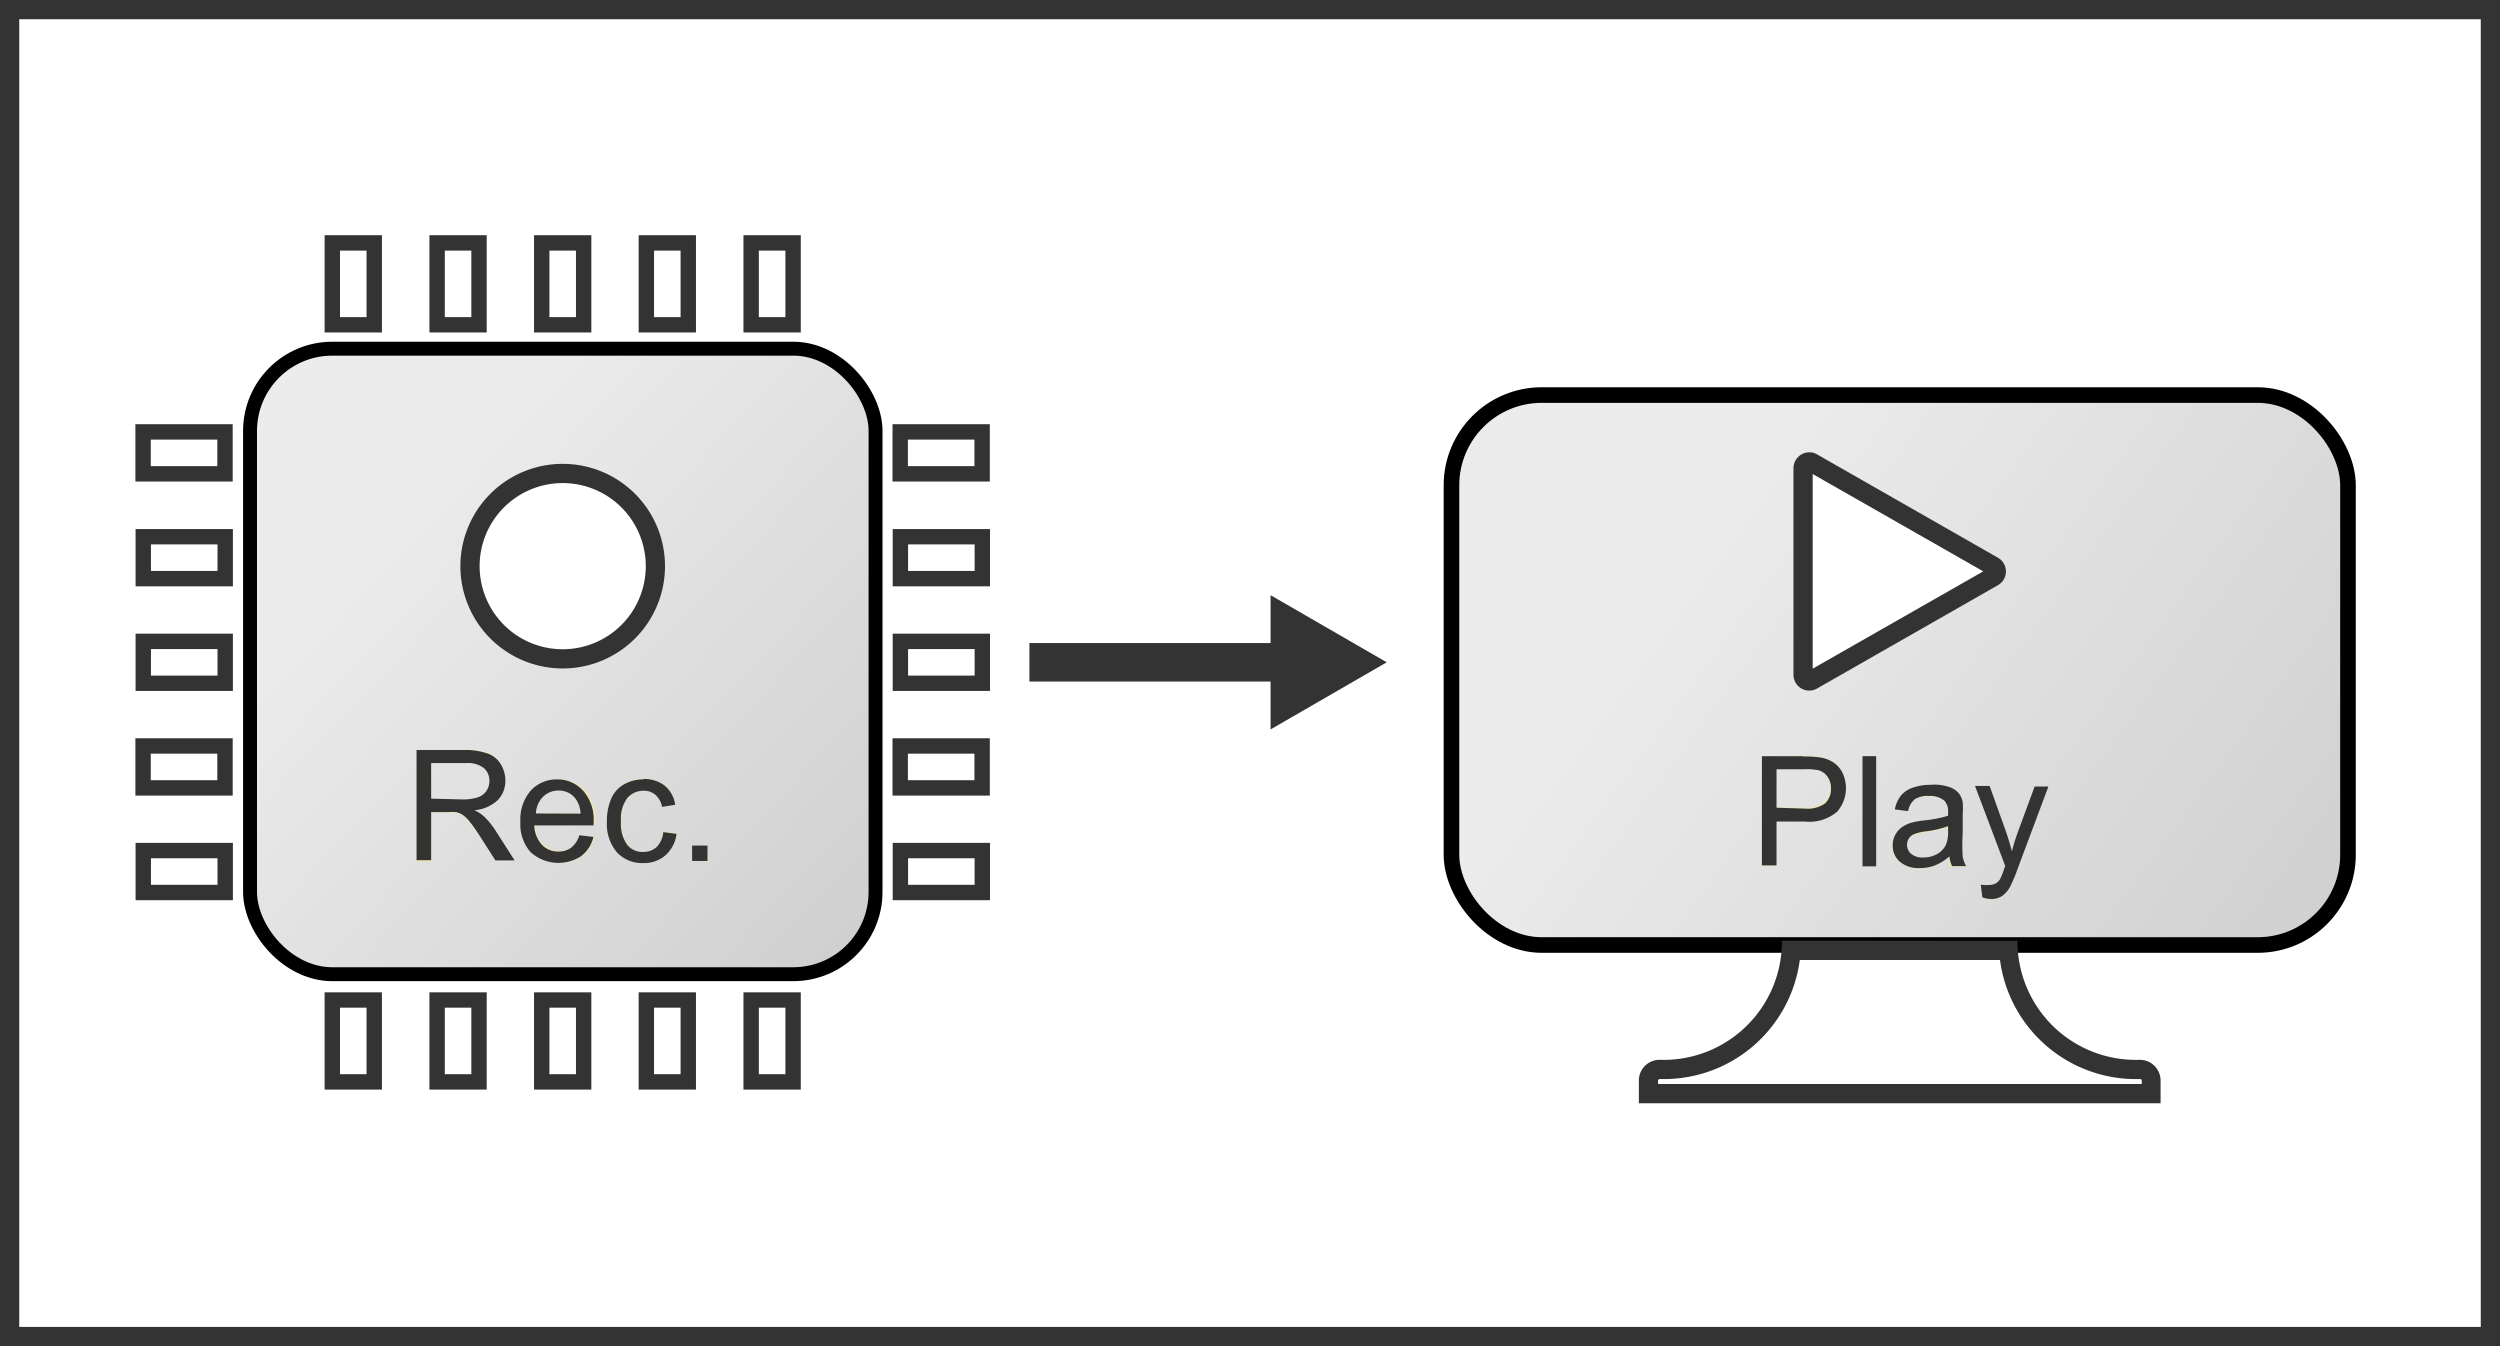
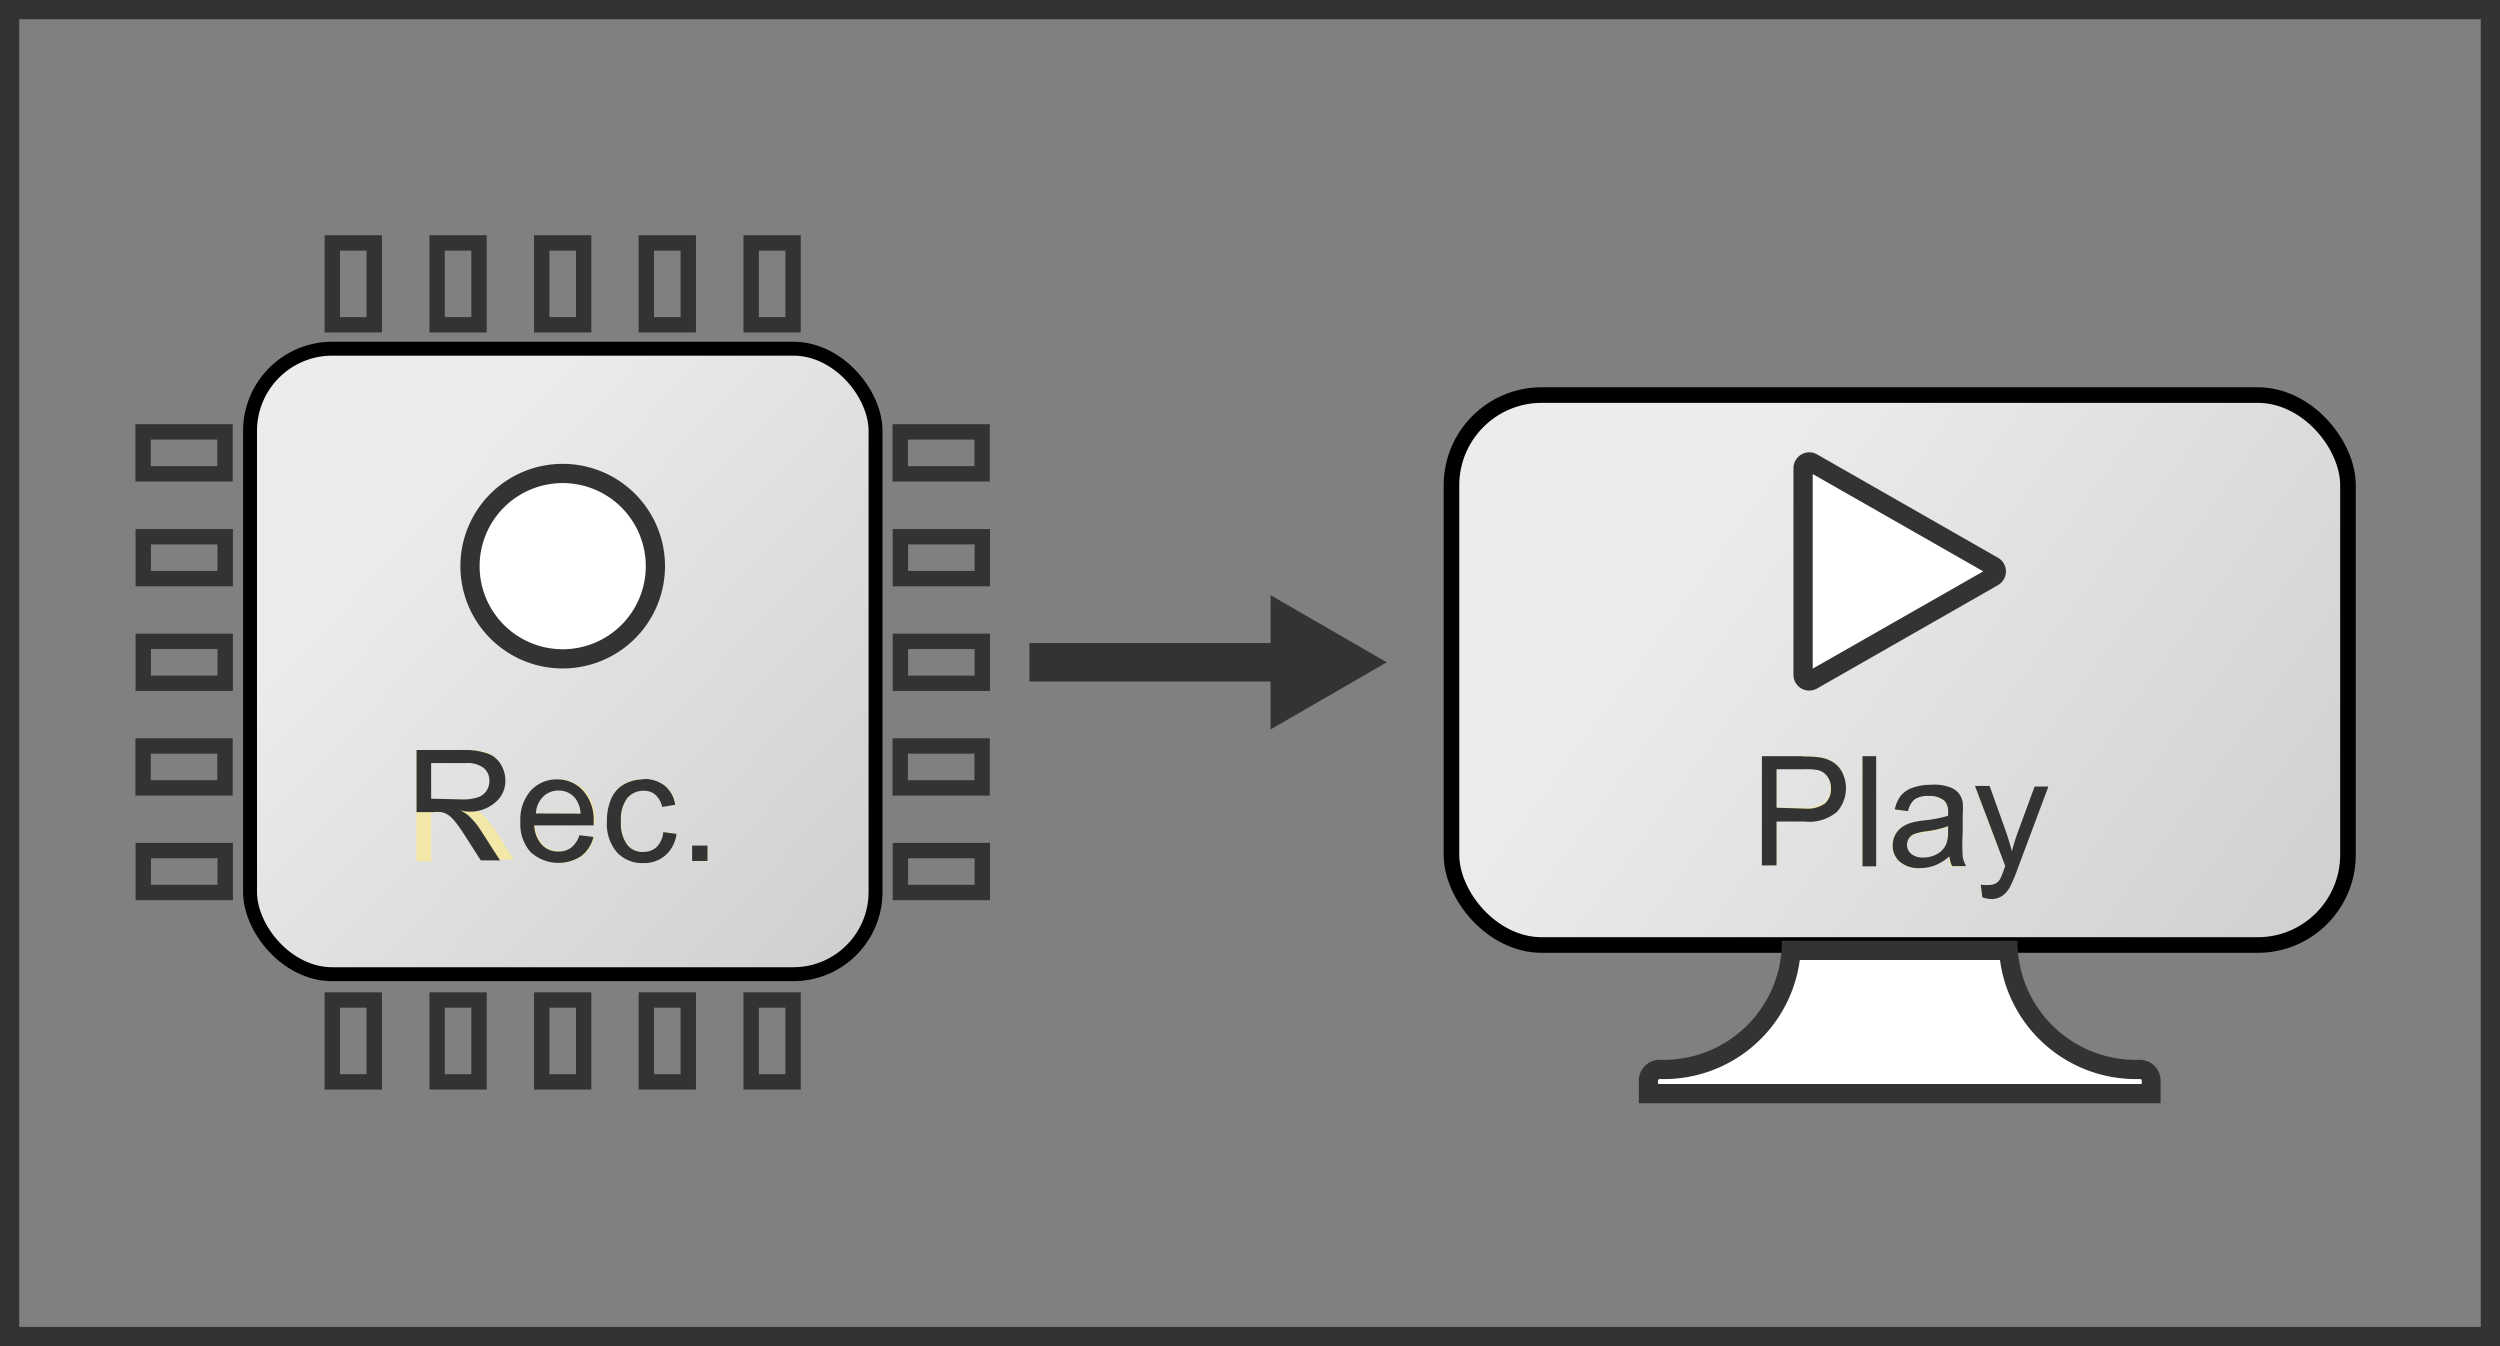
<svg xmlns="http://www.w3.org/2000/svg" xmlns:ns1="http://www.mathworks.com/blockgraphics" xmlns:xlink="http://www.w3.org/1999/xlink" width="150" height="80.769" data-name="Layer 1" ns1:options="Resize:FitToBlock;PreserveAspect:On;PreRotate:None;Rotate:Off;Frame:Rectangle;Foreground:Off;Background:Off;ScalingOnResizeMax:None;StrokeScaling:None;StrokeScalingOnResize:Linear;StrokeScalingOnZoom:Linear">
  <rect width="100%" height="100%" fill="#808080" stroke="none" />
  <defs>
    <linearGradient id="b">
      <stop offset="0" stop-color="#ececec" />
      <stop offset="1" stop-color="#ccc" />
    </linearGradient>
    <linearGradient id="a">
      <stop offset="0" stop-color="#ececec" />
      <stop offset="1" stop-color="#ccc" />
    </linearGradient>
    <linearGradient id="c" x1="102.866" x2="143.775" y1="30.118" y2="59.996" gradientUnits="userSpaceOnUse" xlink:href="#a" />
    <linearGradient id="d" x1="24.294" x2="55.378" y1="30.162" y2="59.48" gradientUnits="userSpaceOnUse" xlink:href="#b" />
  </defs>
-   <path fill="#fff" d="M.577.577h148.846v79.615H.577z" />
  <path fill="#333" d="M148.846 1.154v78.461H1.154V1.154h147.692M150 0H0v80.77h150z" class="cls-2" />
  <path fill="none" stroke="#333" stroke-miterlimit="10" stroke-width="2.308" d="M77.412 39.738H61.765" />
  <path fill="#333" d="M76.235 35.712l6.969 4.026-6.97 4.027z" />
  <rect width="53.791" height="32.998" x="87.088" y="23.703" fill="url(#c)" fill-rule="evenodd" stroke="#000" stroke-miterlimit="10" stroke-width=".936" ry="5.416" />
  <path fill="#fff" d="M108.565 40.846a.38.38 0 0 1-.38-.38v-12.37a.38.38 0 0 1 .38-.38.37.37 0 0 1 .185 0l10.846 6.196a.37.37 0 0 1 0 .646l-10.846 6.196a.37.37 0 0 1-.185.092z" class="cls-4" />
  <path fill="#333" d="M108.762 28.442l10.234 5.839-10.234 5.838V28.442m-.197-1.304a.958.958 0 0 0-.957.958v12.38a.946.946 0 0 0 1.419.832l10.846-6.196a.946.946 0 0 0 0-1.65l-10.846-6.197a.946.946 0 0 0-.473-.127z" class="cls-2" />
  <path fill="#f3e8a8" d="M105.715 51.923V45.37h2.493a6.058 6.058 0 0 1 1.004.058 1.985 1.985 0 0 1 .819.311 1.615 1.615 0 0 1 .53.635 2.146 2.146 0 0 1-.334 2.308 2.573 2.573 0 0 1-1.939.588h-1.696v2.654zm.877-3.461h1.708a1.812 1.812 0 0 0 1.154-.312 1.154 1.154 0 0 0 .358-.888 1.154 1.154 0 0 0-.208-.716.98.98 0 0 0-.554-.392 3.715 3.715 0 0 0-.82-.058h-1.638z" class="cls-4" />
  <path fill="#333" d="M108.208 45.37h-2.493v6.553h.877v-2.63h1.696a2.573 2.573 0 0 0 1.939-.59 2.146 2.146 0 0 0 .335-2.307 1.615 1.615 0 0 0-.531-.634 1.985 1.985 0 0 0-.82-.312 6.058 6.058 0 0 0-1.003-.058zm-1.616 3.092v-2.308h1.685a3.715 3.715 0 0 1 .82.058.98.98 0 0 1 .553.392 1.154 1.154 0 0 1 .208.715 1.154 1.154 0 0 1-.358.889 1.812 1.812 0 0 1-1.154.311z" class="cls-2" />
  <path fill="#f3e8a8" d="M111.75 51.923V45.37h.808v6.554z" class="cls-4" />
  <path fill="#333" d="M112.57 45.37h-.82v6.61h.82z" />
  <path fill="#f3e8a8" d="M116.942 51.392a3 3 0 0 1-.865.543 2.515 2.515 0 0 1-.9.161 1.742 1.742 0 0 1-1.212-.38 1.27 1.27 0 0 1-.427-.981 1.304 1.304 0 0 1 .162-.647 1.327 1.327 0 0 1 .415-.461 1.962 1.962 0 0 1 .589-.265 5.942 5.942 0 0 1 .727-.127 7.396 7.396 0 0 0 1.442-.277v-.208a.9.9 0 0 0-.23-.704 1.35 1.35 0 0 0-.924-.277 1.43 1.43 0 0 0-.842.196 1.223 1.223 0 0 0-.404.716l-.796-.104a1.962 1.962 0 0 1 .358-.82 1.57 1.57 0 0 1 .715-.484 3.196 3.196 0 0 1 1.085-.173 2.885 2.885 0 0 1 .992.15 1.315 1.315 0 0 1 .565.358 1.28 1.28 0 0 1 .254.554 4.615 4.615 0 0 1 0 .75v1.084a11.4 11.4 0 0 0 0 1.43 1.812 1.812 0 0 0 .208.578h-.842a1.696 1.696 0 0 1-.07-.612zm-.069-1.777a5.942 5.942 0 0 1-1.327.312 3.115 3.115 0 0 0-.704.161.704.704 0 0 0-.323.266.715.715 0 0 0 .139.923 1.062 1.062 0 0 0 .715.22 1.673 1.673 0 0 0 .83-.209 1.258 1.258 0 0 0 .532-.565 1.973 1.973 0 0 0 .127-.808z" class="cls-4" />
  <path fill="#333" d="M115.846 47.088a3.196 3.196 0 0 0-1.084.174 1.57 1.57 0 0 0-.716.484 1.962 1.962 0 0 0-.358.82l.797.103a1.223 1.223 0 0 1 .403-.715 1.43 1.43 0 0 1 .843-.196 1.35 1.35 0 0 1 .923.277.9.9 0 0 1 .23.703v.208a7.396 7.396 0 0 1-1.442.277 5.942 5.942 0 0 0-.715.127 1.962 1.962 0 0 0-.589.265 1.327 1.327 0 0 0-.415.462 1.304 1.304 0 0 0-.161.646 1.27 1.27 0 0 0 .426.98 1.742 1.742 0 0 0 1.212.382 2.515 2.515 0 0 0 .9-.162 3 3 0 0 0 .865-.542 1.696 1.696 0 0 0 .162.588h.842a1.812 1.812 0 0 1-.207-.577 11.4 11.4 0 0 1 0-1.43v-1.085a4.615 4.615 0 0 0 0-.75 1.28 1.28 0 0 0-.254-.554 1.315 1.315 0 0 0-.566-.358 2.885 2.885 0 0 0-.992-.138zm-.461 4.362a1.062 1.062 0 0 1-.716-.22.715.715 0 0 1-.138-.922.704.704 0 0 1 .323-.266 3.115 3.115 0 0 1 .704-.161 5.942 5.942 0 0 0 1.327-.312v.3a1.973 1.973 0 0 1-.127.808 1.258 1.258 0 0 1-.531.565 1.673 1.673 0 0 1-.83.208z" class="cls-2" />
  <path fill="#f3e8a8" d="M118.915 53.827l-.069-.75a1.788 1.788 0 0 0 .462.07.9.9 0 0 0 .438-.093.727.727 0 0 0 .266-.254 3.992 3.992 0 0 0 .242-.6l.07-.196-1.824-4.812h.877l.992 2.77q.196.53.346 1.153a10.915 10.915 0 0 1 .335-1.096l1.027-2.792h.808l-1.823 4.87a9.45 9.45 0 0 1-.45 1.084 1.615 1.615 0 0 1-.497.588 1.154 1.154 0 0 1-.669.185 1.615 1.615 0 0 1-.53-.127z" class="cls-4" />
  <path fill="#333" d="M122.885 47.192h-.808l-1.027 2.793a10.915 10.915 0 0 0-.335 1.096q-.15-.577-.346-1.154l-.992-2.77h-.877l1.812 4.8-.07.197a3.992 3.992 0 0 1-.242.6.727.727 0 0 1-.265.254.9.9 0 0 1-.427.092 1.788 1.788 0 0 1-.462-.023l.092.761a1.615 1.615 0 0 0 .52.104 1.154 1.154 0 0 0 .669-.184 1.615 1.615 0 0 0 .496-.589 9.45 9.45 0 0 0 .45-1.084l1.823-4.87z" class="cls-2" />
  <path fill="none" stroke="#333" stroke-miterlimit="10" stroke-width=".923" d="M26.227 14.573h2.515v4.915h-2.515zm6.277 0h2.515v4.915h-2.515zm6.277 0h2.515v4.915h-2.515zm-18.843 0h2.516v4.915h-2.516zm25.131 0h2.516v4.915h-2.516zM26.227 60h2.515v4.915h-2.515zm6.277 0h2.515v4.915h-2.515zm6.277 0h2.515v4.915h-2.515zm-18.843 0h2.516v4.915h-2.516zm25.131 0h2.516v4.915h-2.516zm13.87-27.796v2.515h-4.916v-2.515zm0 6.277v2.515h-4.916v-2.515zm-.012 6.277v2.515h-4.915v-2.515zm0-18.843v2.516h-4.915v-2.516zm.011 25.12v2.515h-4.915v-2.515zM13.512 32.204v2.515H8.596v-2.515zm0 6.277v2.515H8.596v-2.515zm-.012 6.277v2.515H8.585v-2.515zm0-18.843v2.516H8.585v-2.516zm.012 25.12v2.515H8.596v-2.515z" />
  <rect width="37.531" height="37.531" x="15.002" y="20.921" fill="url(#d)" fill-rule="evenodd" stroke="#000" stroke-miterlimit="10" stroke-width=".835" ry="4.935" />
  <path fill="#fff" d="M39.323 33.958a5.562 5.562 0 0 1-5.561 5.561 5.562 5.562 0 0 1-5.562-5.561 5.562 5.562 0 0 1 5.562-5.562 5.562 5.562 0 0 1 5.561 5.562z" />
  <path fill="#333" d="M33.762 28.985a4.985 4.985 0 1 1-4.985 4.984 4.985 4.985 0 0 1 4.985-4.984m0-1.154a6.138 6.138 0 1 0 6.138 6.138 6.138 6.138 0 0 0-6.138-6.138z" class="cls-2" />
  <path fill="#f3e8a8" d="M24.992 51.658V45h2.931a3.912 3.912 0 0 1 1.339.173 1.465 1.465 0 0 1 .738.623 1.87 1.87 0 0 1 .277.992 1.662 1.662 0 0 1-.45 1.154 2.308 2.308 0 0 1-1.408.612 2.308 2.308 0 0 1 .531.334 4.546 4.546 0 0 1 .727.877l1.154 1.8h-1.154l-.83-1.28q-.382-.6-.635-.912a1.996 1.996 0 0 0-.439-.438 1.292 1.292 0 0 0-.404-.173 2.596 2.596 0 0 0-.484 0h-1.016v2.93zm.877-3.693h1.881a2.827 2.827 0 0 0 .935-.127.992.992 0 0 0 .519-.392 1.073 1.073 0 0 0 .173-.588.992.992 0 0 0-.335-.773 1.592 1.592 0 0 0-1.073-.3h-2.1z" class="cls-4" />
-   <path fill="#333" d="M27.923 45h-2.93v6.612h.876v-2.885h1.016a2.596 2.596 0 0 1 .484 0 1.292 1.292 0 0 1 .404.173 1.996 1.996 0 0 1 .439.438q.253.312.634.912l.877 1.373h1.154l-1.154-1.8a4.546 4.546 0 0 0-.727-.877 2.308 2.308 0 0 0-.53-.334A2.308 2.308 0 0 0 29.872 48a1.662 1.662 0 0 0 .45-1.154 1.87 1.87 0 0 0-.277-.992 1.465 1.465 0 0 0-.738-.623A3.912 3.912 0 0 0 27.923 45zm-2.054 2.92v-2.135h2.089a1.592 1.592 0 0 1 1.073.3.992.992 0 0 1 .334.773 1.073 1.073 0 0 1-.173.588.992.992 0 0 1-.519.392 2.827 2.827 0 0 1-.935.127z" class="cls-2" />
+   <path fill="#333" d="M27.923 45h-2.93v6.612v-2.885h1.016a2.596 2.596 0 0 1 .484 0 1.292 1.292 0 0 1 .404.173 1.996 1.996 0 0 1 .439.438q.253.312.634.912l.877 1.373h1.154l-1.154-1.8a4.546 4.546 0 0 0-.727-.877 2.308 2.308 0 0 0-.53-.334A2.308 2.308 0 0 0 29.872 48a1.662 1.662 0 0 0 .45-1.154 1.87 1.87 0 0 0-.277-.992 1.465 1.465 0 0 0-.738-.623A3.912 3.912 0 0 0 27.923 45zm-2.054 2.92v-2.135h2.089a1.592 1.592 0 0 1 1.073.3.992.992 0 0 1 .334.773 1.073 1.073 0 0 1-.173.588.992.992 0 0 1-.519.392 2.827 2.827 0 0 1-.935.127z" class="cls-2" />
  <path fill="#f3e8a8" d="M34.823 50.112l.842.103a2.042 2.042 0 0 1-.738 1.154 2.492 2.492 0 0 1-3.035-.242 2.527 2.527 0 0 1-.611-1.812 2.642 2.642 0 0 1 .623-1.869 2.1 2.1 0 0 1 1.615-.67 2.042 2.042 0 0 1 1.57.659 2.596 2.596 0 0 1 .611 1.834v.22h-3.588a1.846 1.846 0 0 0 .45 1.153 1.327 1.327 0 0 0 1.003.416 1.235 1.235 0 0 0 .762-.231 1.558 1.558 0 0 0 .496-.715zm-2.665-1.304h2.677a1.627 1.627 0 0 0-.312-.912 1.246 1.246 0 0 0-1.004-.473 1.292 1.292 0 0 0-.934.37 1.477 1.477 0 0 0-.427 1.015z" class="cls-4" />
  <path fill="#333" d="M33.462 46.765a2.1 2.1 0 0 0-1.616.67 2.642 2.642 0 0 0-.623 1.88 2.527 2.527 0 0 0 .612 1.812 2.492 2.492 0 0 0 3.034.242 2.042 2.042 0 0 0 .739-1.154l-.843-.103a1.558 1.558 0 0 1-.496.75 1.235 1.235 0 0 1-.761.23 1.327 1.327 0 0 1-1.004-.415 1.846 1.846 0 0 1-.45-1.154h3.565v-.22a2.596 2.596 0 0 0-.611-1.834 2.042 2.042 0 0 0-1.546-.704zm-1.304 2.043a1.477 1.477 0 0 1 .427-1.004 1.292 1.292 0 0 1 .934-.37 1.246 1.246 0 0 1 1.004.474 1.627 1.627 0 0 1 .312.911z" class="cls-2" />
  <path fill="#f3e8a8" d="M39.808 49.904l.796.104a2.065 2.065 0 0 1-.67 1.292 1.95 1.95 0 0 1-1.326.462 2.054 2.054 0 0 1-1.581-.647 2.608 2.608 0 0 1-.6-1.846 3.335 3.335 0 0 1 .254-1.361 1.788 1.788 0 0 1 .784-.877 2.308 2.308 0 0 1 1.154-.289 1.985 1.985 0 0 1 1.281.393 1.812 1.812 0 0 1 .635 1.153l-.785.127a1.315 1.315 0 0 0-.404-.727 1.027 1.027 0 0 0-.692-.242 1.258 1.258 0 0 0-.992.439 2.088 2.088 0 0 0-.381 1.396 2.158 2.158 0 0 0 .369 1.396 1.154 1.154 0 0 0 .97.438 1.154 1.154 0 0 0 .795-.288 1.454 1.454 0 0 0 .393-.923z" class="cls-4" />
  <path fill="#333" d="M38.608 46.765a2.308 2.308 0 0 0-1.154.289 1.788 1.788 0 0 0-.785.877 3.335 3.335 0 0 0-.254 1.361 2.608 2.608 0 0 0 .6 1.846 2.054 2.054 0 0 0 1.581.647 1.95 1.95 0 0 0 1.327-.462 2.065 2.065 0 0 0 .67-1.292l-.797-.104a1.454 1.454 0 0 1-.404.9 1.154 1.154 0 0 1-.796.288 1.154 1.154 0 0 1-.97-.438 2.158 2.158 0 0 1-.368-1.396 2.088 2.088 0 0 1 .38-1.396 1.258 1.258 0 0 1 .993-.439 1.027 1.027 0 0 1 .692.242 1.315 1.315 0 0 1 .404.727l.785-.127a1.812 1.812 0 0 0-.635-1.153 1.985 1.985 0 0 0-1.28-.393z" class="cls-2" />
  <path fill="#f3e8a8" d="M41.538 51.658v-.889h.924v.923z" class="cls-4" />
  <path fill="#333" d="M42.45 50.735h-.923v.923h.923z" />
  <path fill="#fff" d="M98.908 65.62v-.785a.67.67 0 0 1 .669-.67 7.65 7.65 0 0 0 7.892-7.142h13.027a7.662 7.662 0 0 0 7.892 7.142.67.67 0 0 1 .67.67v.784z" class="cls-4" />
  <path fill="#333" d="M120 57.6a8.227 8.227 0 0 0 8.412 7.142.092.092 0 0 1 .092.093v.207h-29.02v-.207a.104.104 0 0 1 .093-.093 8.227 8.227 0 0 0 8.411-7.142H120m1.073-1.154h-14.158a7.096 7.096 0 0 1-7.338 7.142 1.246 1.246 0 0 0-1.246 1.247v1.361h31.304v-1.361a1.246 1.246 0 0 0-1.247-1.247 7.096 7.096 0 0 1-7.338-7.142z" class="cls-2" />
</svg>